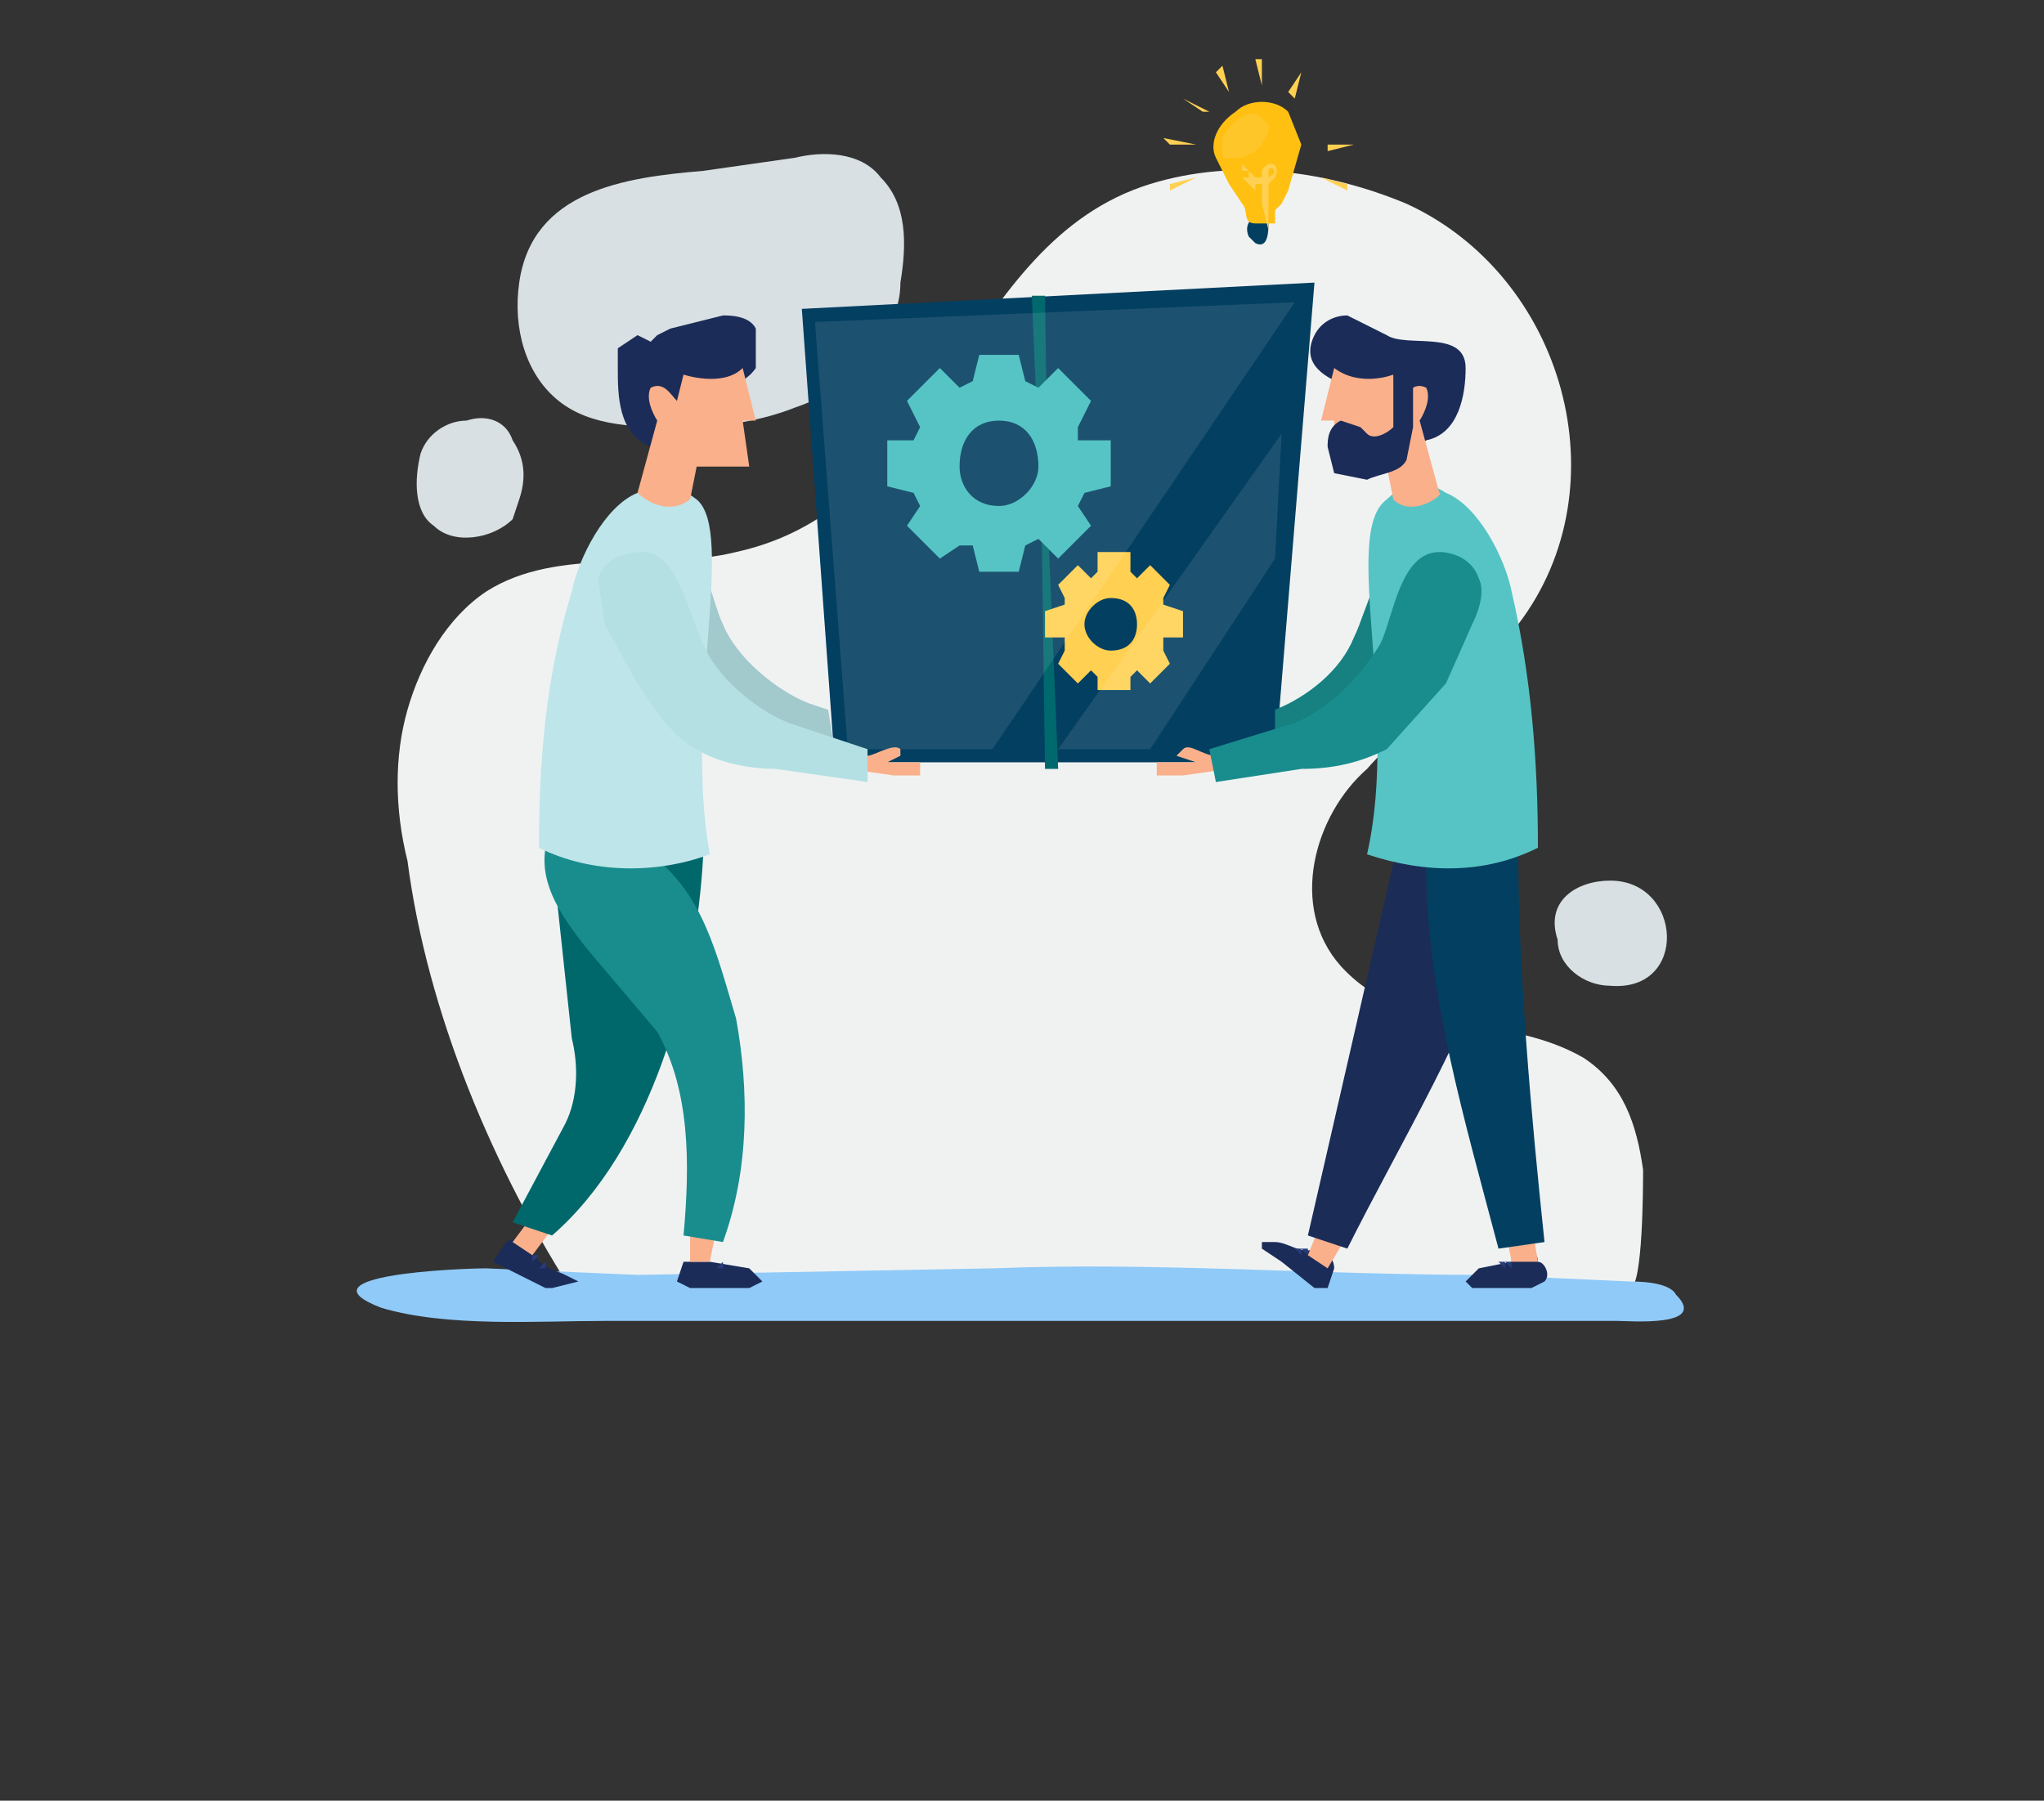
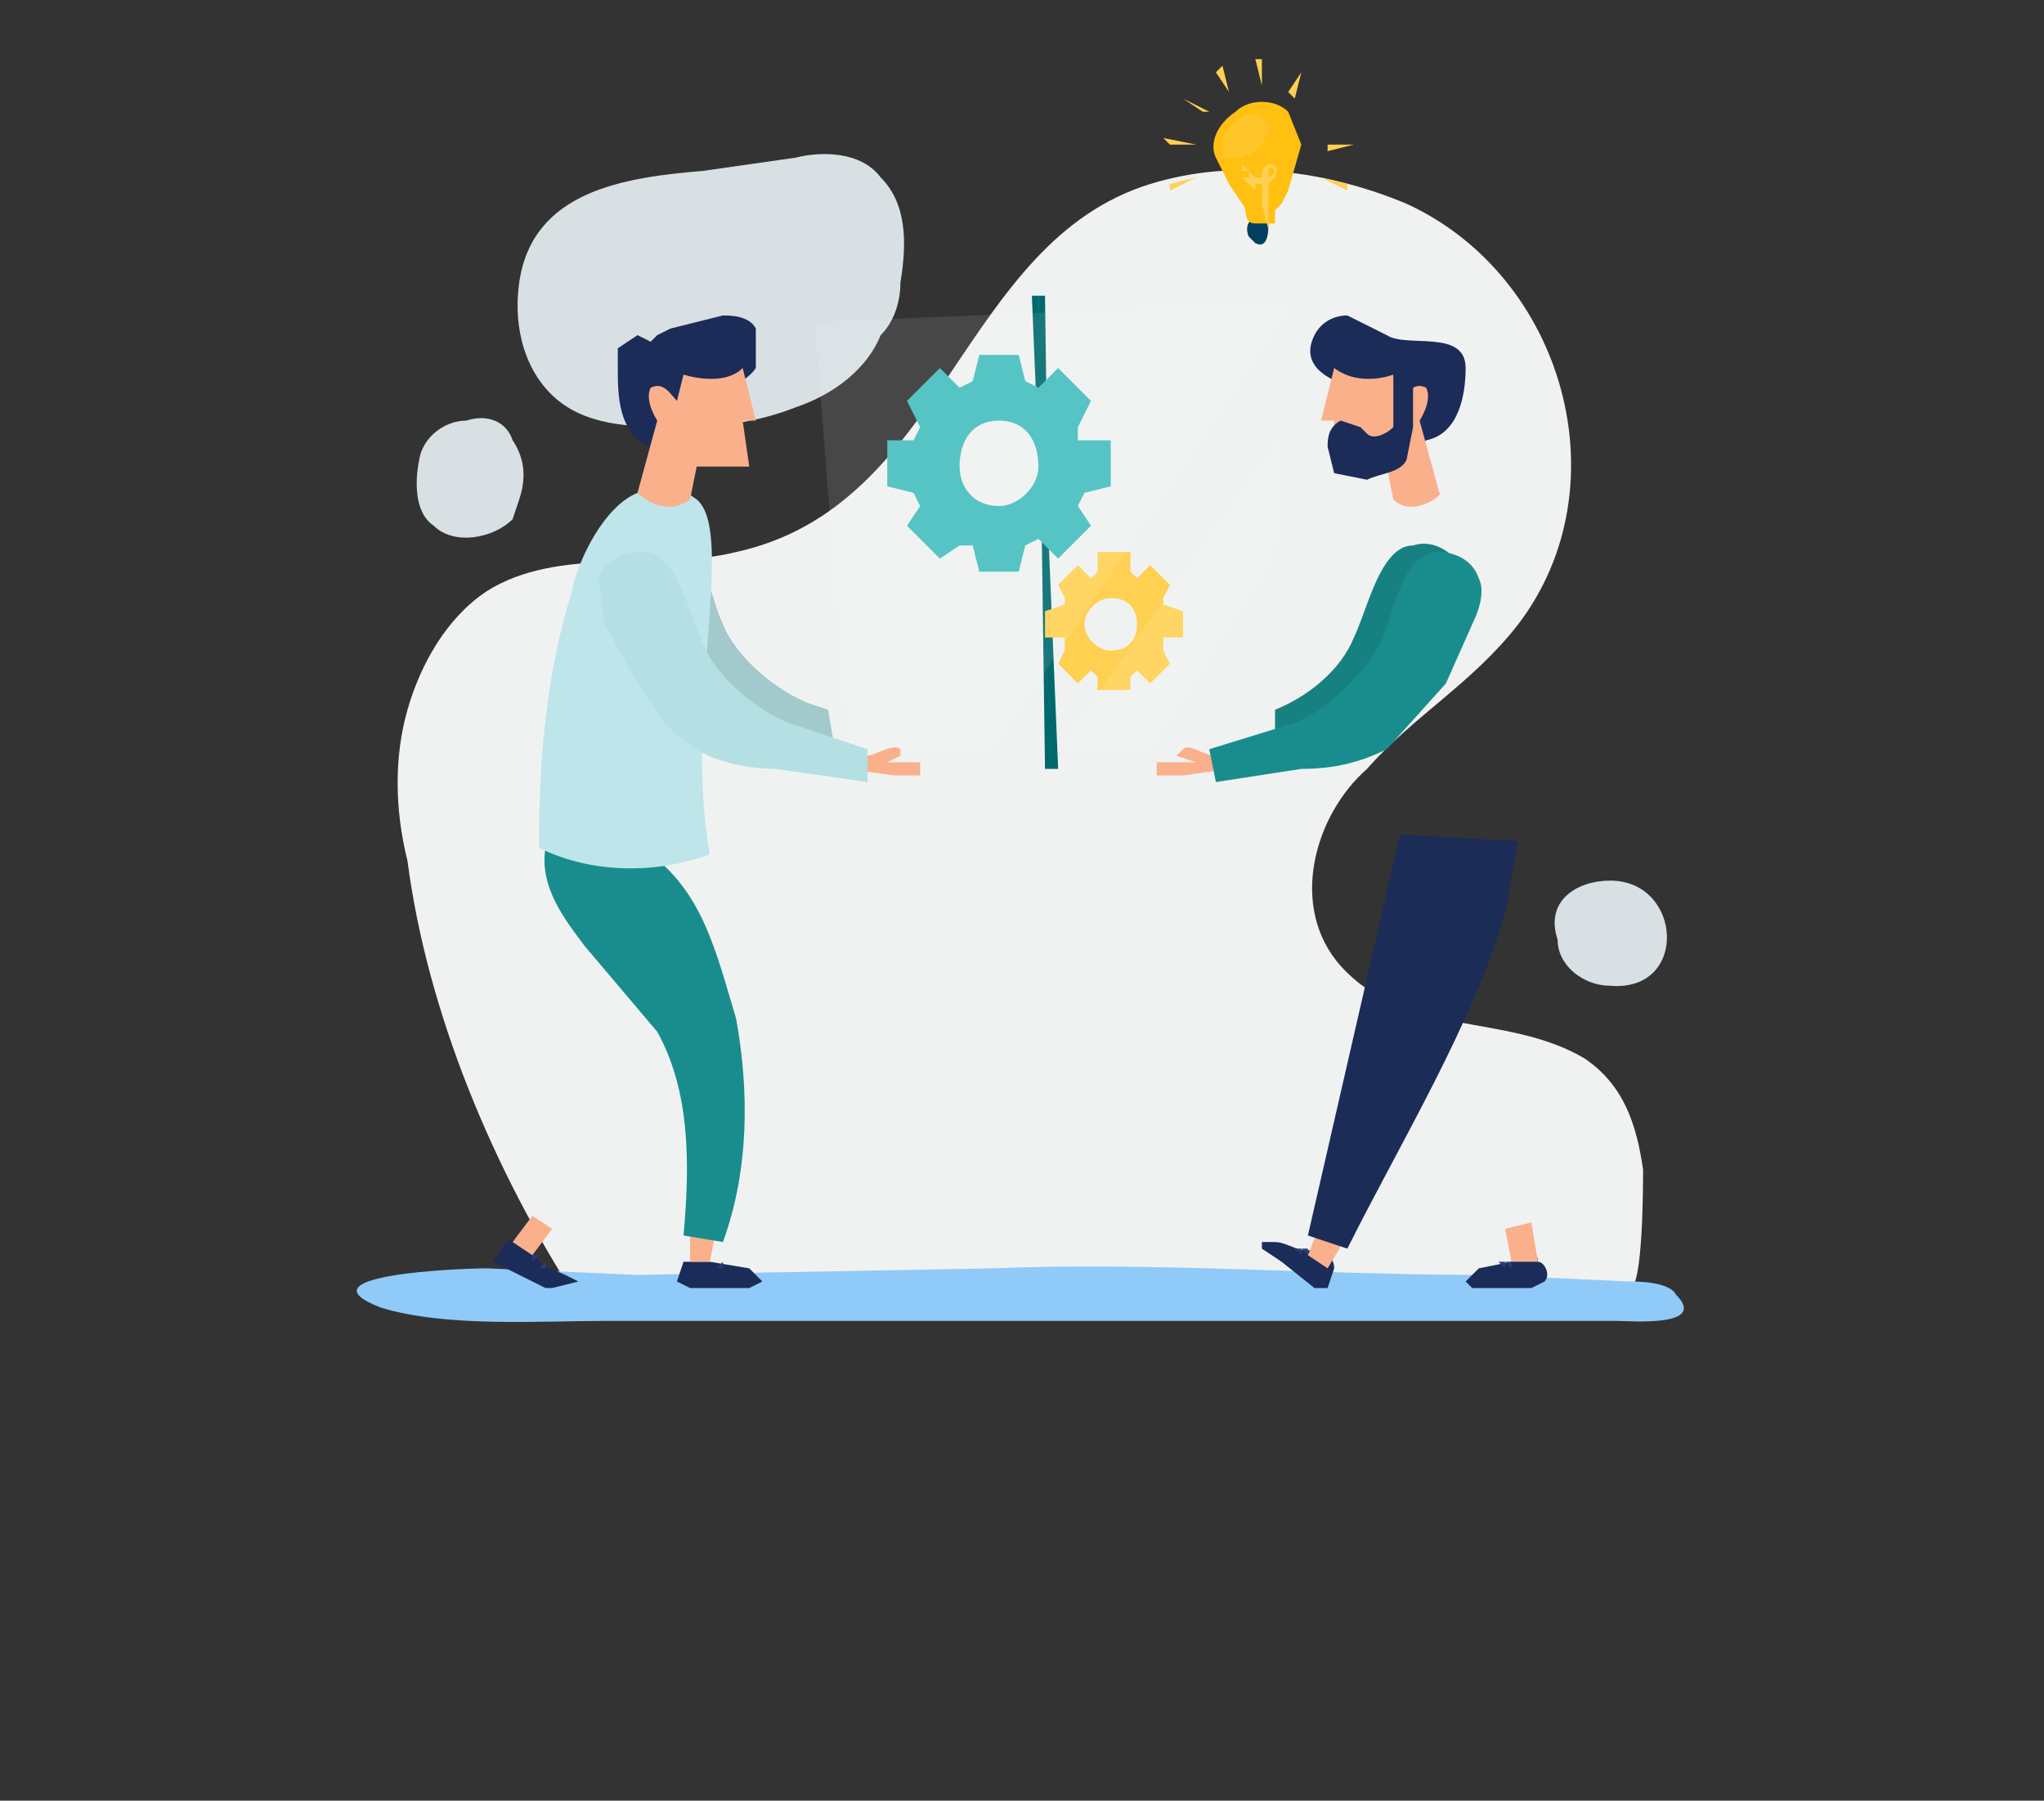
<svg xmlns="http://www.w3.org/2000/svg" version="1.1" id="Layer_1" x="0px" y="0px" viewBox="0 0 311 274" style="enable-background:new 0 0 311 274;" xml:space="preserve">
  <rect x="0" y="0" width="311" height="274" fill="#333333" stroke="none" />
  <style type="text/css">
	.st0{fill:#D8E0E3;}
	.st1{fill:#F0F2F2;}
	.st2{fill:#90CAF8;}
	.st3{fill:#033F61;}
	.st4{fill:#00696D;}
	.st5{fill:#FFD052;}
	.st6{opacity:0.1;fill:#FFFFFF;enable-background:new    ;}
	.st7{fill:#56C4C5;}
	.st8{fill:#A2C9CC;}
	.st9{fill:#1B2C58;}
	.st10{fill:#273D7A;}
	.st11{fill:#FAB08B;}
	.st12{fill:#00686B;}
	.st13{fill:#198D8D;}
	.st14{fill:#BEE5EA;}
	.st15{fill:#B4E0E3;}
	.st16{fill:#178080;}
	.st17{fill:#1B2C57;}
	.st18{fill:#FFC012;}
</style>
  <g id="OBJECTS">
    <path class="st0" d="M79,43c-1,7,1,14,6,18s12,4,19,4c6,0,12-1,17-3c6-2,11-6,13-11c2-2,3-5,3-8c1-6,1-12-3-16c-3-4-9-4-13-3l-14,2   C95,27,81,29,79,43z" />
    <path class="st1" d="M248,196c2,0,2-16,2-18c-1-7-3-13-9-17c-12-7-27-3-37-14c-8-9-4-23,4-30c7-8,16-13,23-22c16-21,7-53-17-64   c-12-5-26-7-39-3c-29,9-31,49-63,56c-12,3-27-1-38,6c-6,4-10,11-12,18s-2,15,0,23c3,23,13,47,26,67C141,200,195,200,248,196z" />
    <path class="st0" d="M71,64c3-1,6,0,7,3c2,3,2,6,1,9l-1,3c-3,3-9,4-12,1c-3-2-3-7-2-11C65,66,68,64,71,64z M245,134   c11,0,12,17,0,16c-4,0-8-3-8-7C235,137,240,134,245,134z" />
    <path class="st2" d="M97,194l54-1c25-1,49,1,75,1l22,1c1,0,6,0,7,2c5,5-7,4-9,4H92c-10,0-24,1-34-2c-13-5,12-6,16-6L97,194z" />
-     <path class="st3" d="M122,47l5,69h67l6-73L122,47z" />
    <path class="st4" d="M157,45l3,72h1l-3-72H157z" />
    <path class="st4" d="M158,45l1,72h1l-1-72H158z" />
    <path class="st4" d="M198,82l-73,1c-1,0-1,0,0,0L198,82z" />
    <path class="st4" d="M197,81l-73,3L197,81C198,81,198,81,197,81z" />
    <path class="st5" d="M180,97v-4l-3-1v-1l1-2l-3-3l-2,2l-1-1v-3h-5v3l-1,1l-2-2l-3,3l1,2v1l-3,1v4h3v2l-1,2l3,3l2-2l1,1v2h5v-2l1-1   l2,2l3-3l-1-2v-2H180z M169,99c-2,0-4-2-4-4s2-4,4-4c3,0,4,2,4,4S172,99,169,99z" />
    <path class="st6" d="M197,46l-46,68h-22l-5-65L197,46z M161,114l34-48l-1,19l-19,29H161z" />
    <path class="st7" d="M169,74v-7h-5v-2l2-4l-5-5l-3,3l-2-1l-1-4h-6l-1,4l-2,1l-3-3l-5,5l2,4l-1,2h-4v7l4,1l1,2l-2,3l5,5l3-2h2l1,4h6   l1-4l2-1l3,3l5-5l-2-3l1-2L169,74z M152,77c-4,0-6-3-6-6c0-4,2-7,6-7s6,3,6,7C158,74,155,77,152,77z" />
    <path class="st8" d="M126,108l-3-1c-5-2-11-7-13-12c-2-4-3-14-9-14c-2-1-5,1-6,3c-1,3,0,5,1,8l4,8c3,4,5,8,9,10c4,3,8,3,12,4h6   L126,108z" />
    <path class="st9" d="M108,192l6,1l2,2l-2,1h-9l-2-1l1-3H108z" />
    <path class="st10" d="M109,192l-1,1L109,192C110,192,109,192,109,192z M110,192l-1,1h1V192z M111,193h-1H111   C111,193,111,192,111,193z" />
    <path class="st11" d="M109,187l-1,5h-3v-6L109,187z" />
    <path class="st9" d="M81,190c1,3,3,3,5,4l2,1l-4,1h-1l-6-3l-2-1l2-3C79,188,80,189,81,190z" />
    <path class="st10" d="M82,191h-1v1L82,191z M82,192h-1H82C83,192,83,192,82,192z M83,192l-1,1h1V192z" />
    <path class="st11" d="M84,187l-3,4l-3-2l3-4L84,187z M130,115h2c1,0,4-2,5-1v1l-2,1h5v2h-4l-7-1C128,116,129,115,130,115z" />
-     <path class="st12" d="M107,130c-1,20-8,45-23,58l-6-2l8-15c2-4,2-9,1-13l-3-28H107z" />
    <path class="st13" d="M110,189l-6-1c1-11,1-22-4-31l-11-13c-3-4-7-9-6-15l16,1c8,6,10,15,13,25C114,166,114,178,110,189z" />
    <path class="st14" d="M97,75c-5,2-9,10-10,15c-4,13-5,26-5,39c8,4,18,4,26,1c-4-22,4-49-2-54C102,73,99,73,97,75z" />
    <path class="st9" d="M104,60c4,0,9-1,11-4v-6c-1-2-4-2-5-2l-8,2l-2,1l-1,1l-2-1l-3,2v3c0,4,0,10,5,12l4-2L104,60z" />
    <path class="st11" d="M105,76l1-5h8l-1-7h2l-2-8c-3,3-9,1-9,1l-1,4c-1-1-2-3-4-2c-1,2,1,5,1,5l-3,11C97,75,101,79,105,76z" />
    <path class="st15" d="M98,84c-3,0-6,1-7,4l1,7l5,9c2,3,5,8,9,10c3,2,8,3,12,3l14,2v-5l-12-4c-5-2-11-7-13-12C105,94,103,84,98,84z" />
    <g>
      <path class="st16" d="M182,116v1l8-1H182z M222,86c-1-2-4-4-7-3c-5,0-7,10-9,14c-2,5-7,9-12,11v8h1c4-1,9-1,12-3c4-3,7-7,9-11l5-8    C222,91,223,89,222,86z" />
      <path class="st9" d="M200,190c-2,1-4-1-6-1h-2v1l3,2l5,4h2l1-3C203,191,201,190,200,190z" />
      <path class="st10" d="M199,190v1l-1-1H199z M198,190v1l-1-1H198z M197,190C197,190,197,189,197,190z" />
      <path class="st11" d="M201,186l-2,5l3,2l3-5L201,186z" />
      <path class="st17" d="M231,128l-2,11c-5,17-16,35-24,51l-6-2l14-61L231,128z" />
      <path class="st9" d="M230,192l-5,1l-2,2l1,1h9l2-1c1-1,0-3-1-3c0-2-2-2-4-1V192z" />
      <path class="st10" d="M230,192v1l-1-1H230z M229,192v1l-1-1H229z" />
      <path class="st11" d="M229,187l1,5h4l-1-6L229,187z" />
-       <path class="st3" d="M231,129c0,19,2,41,4,60l-7,1c-5-19-11-39-11-58L231,129z" />
      <path class="st11" d="M186,115h-1c-2,0-4-2-5-1l-1,1l3,1h-6v2h4l7-1v-2H186z" />
-       <path class="st7" d="M220,75c5,2,9,10,10,15c3,13,4,26,4,39c-8,4-17,4-26,1c5-22-4-49,3-54C214,73,217,73,220,75z" />
      <path class="st9" d="M212,60c0,0-16-1-12-9c1-2,3-3,5-3l6,3c3,2,12-1,12,5c0,4-1,10-6,11c-1,1-2,0-3-1C212,65,212,62,212,60z" />
      <path class="st11" d="M212,76l-1-5h-8v-7h-2l2-8c4,3,9,1,9,1l1,4c1-1,2-3,4-2c1,2-1,5-1,5l3,11C220,75,215,79,212,76z" />
      <path class="st13" d="M219,84c2,0,5,1,6,4c1,2,0,5-1,7l-4,9l-9,10c-4,2-8,3-13,3l-13,2l-1-5l13-4c5-2,10-7,13-12    C212,94,213,84,219,84z" />
      <path class="st9" d="M204,64l3,1l1,1c1,1,3,0,4-1v-8h3v8l-1,5c-1,2-4,2-6,3l-5-1l-1-4C202,67,202,65,204,64z" />
    </g>
    <g>
      <path class="st3" d="M190,36l1,1c2,1,2-2,2-3v-1h-2C189,34,190,36,190,36z" />
      <path class="st18" d="M196,29l-1,2l-1,1v2h-3c-2,0-1-2-2-3l-2-3l-2-4c-1-2,0-5,3-7c2-2,6-2,8,0l2,5L196,29z" />
      <path class="st5" d="M192,26v1h-1l-2-2v2l1,1l1,1v-1h1c1,0,0,0,0,0v3l1,4v-7l1-1C195,25,193,24,192,26z M189,27v-1h1v1H189z     M193,27v-1C193,25,195,26,193,27z" />
      <path class="st6" d="M186,21v3h3l2-1l1-1l1-2v-1l-1-1C190,16,187,19,186,21z" />
      <path class="st9" d="M194,35h-4c-1,0-1,0,0,0H194z M193,36h-3H193C194,36,194,36,193,36z" />
      <path class="st5" d="M191,9l1,4V9H191z M198,11l-2,3l1,1L198,11C198,11,198,10,198,11z M203,15l-3,3L203,15C204,15,203,15,203,15z     M206,22h-4v1L206,22C206,22,206,21,206,22z M205,28l-4-1l4,2V28z M178,29l4-2l-4,1V29z M178,22h4l-5-1L178,22z M180,15l3,2h1    L180,15z M185,11l2,3c0,0,1,0,0,0l-1-4L185,11z" />
    </g>
  </g>
</svg>